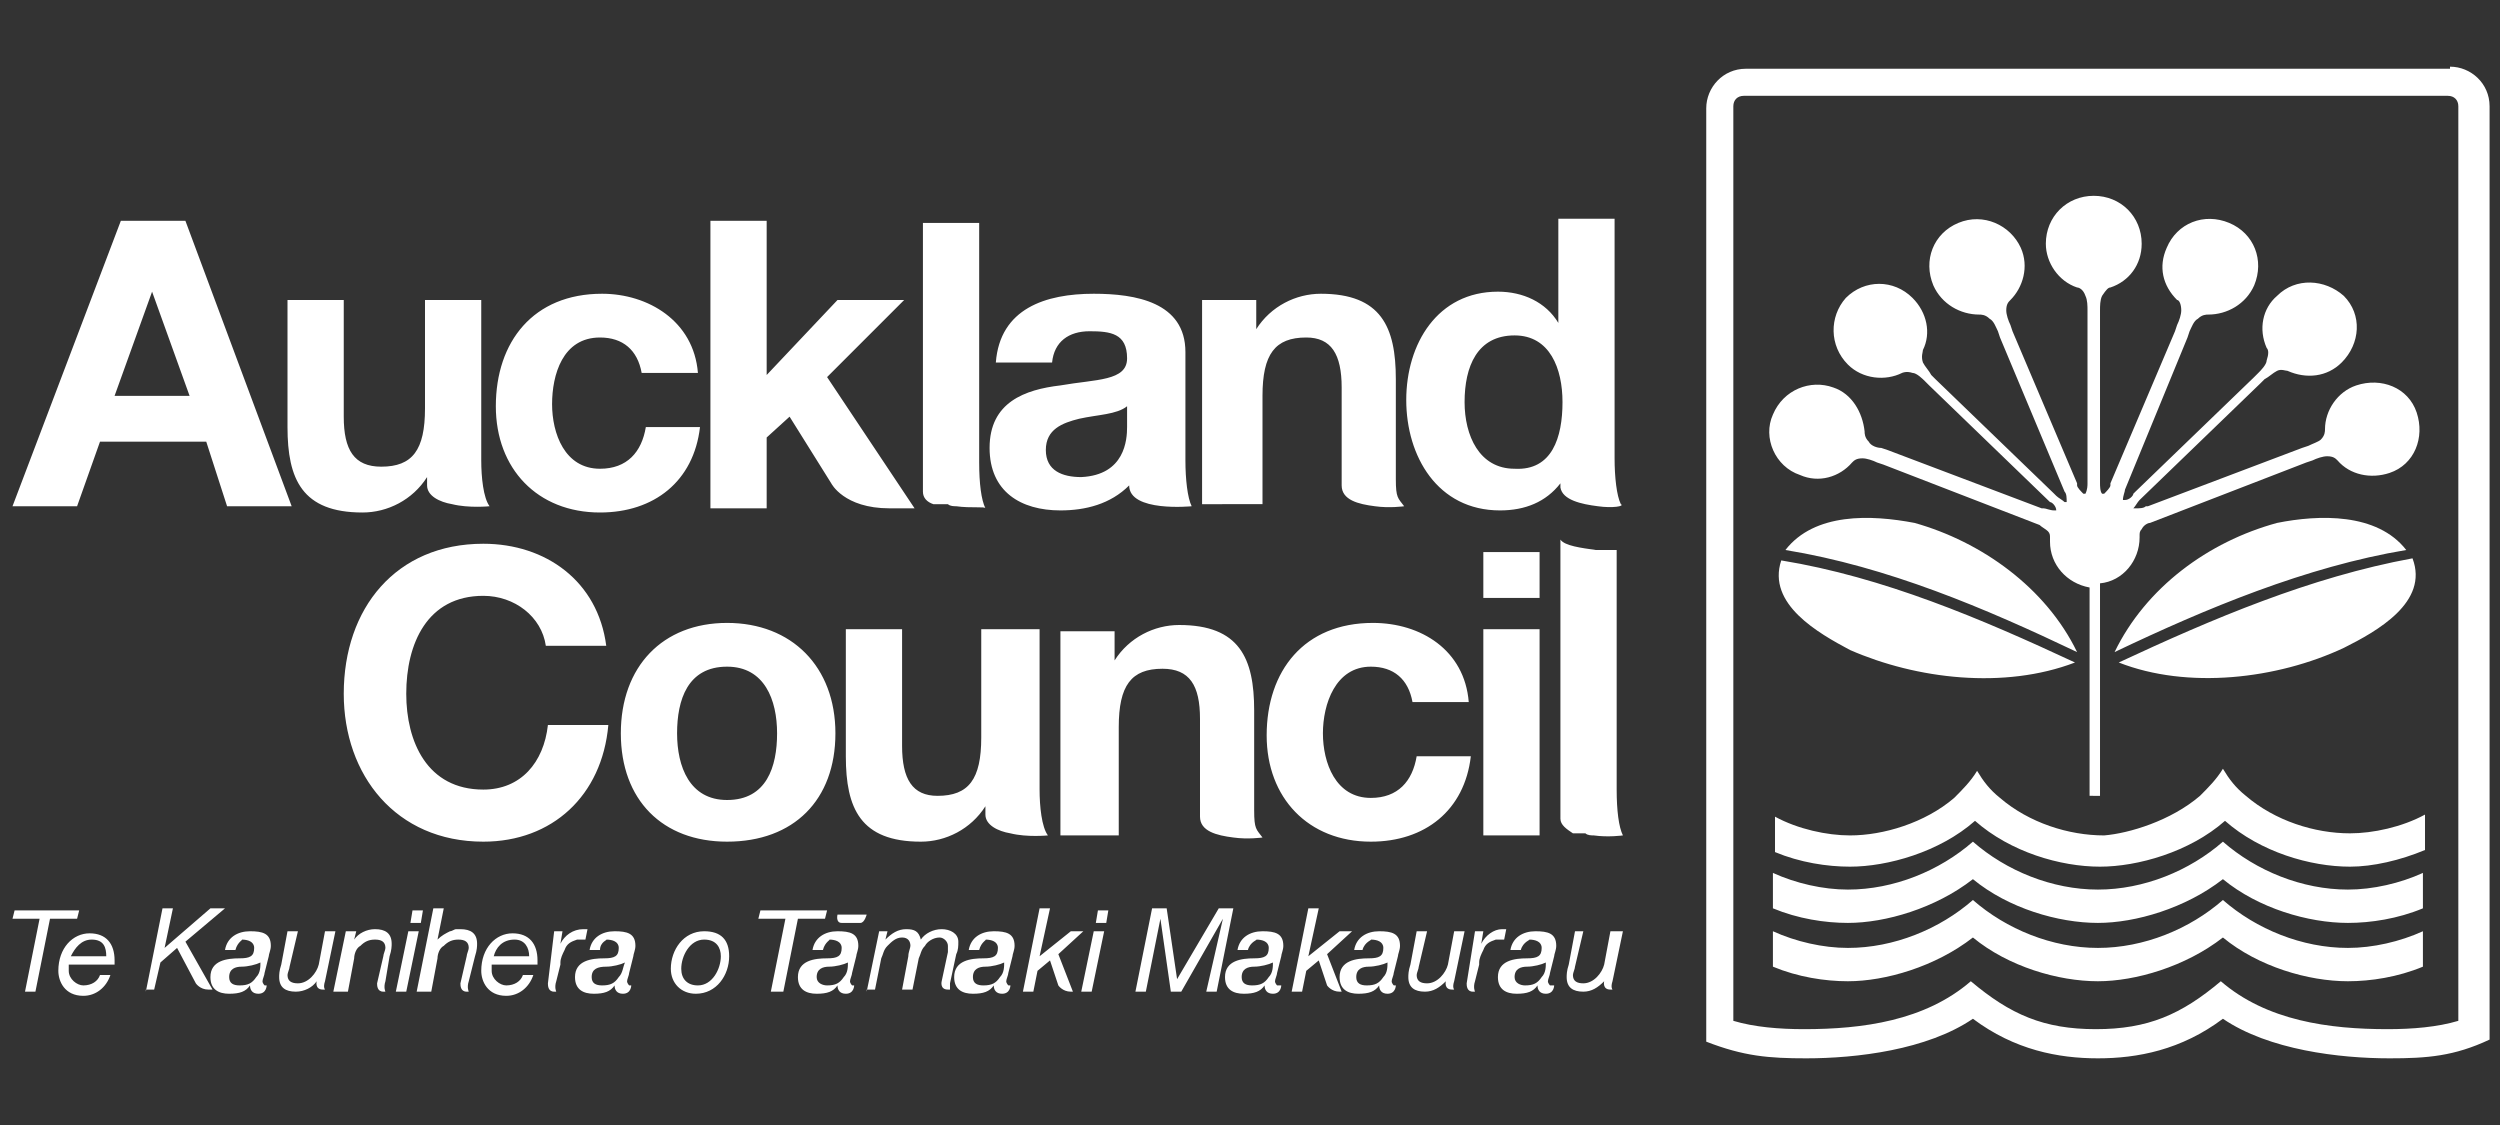
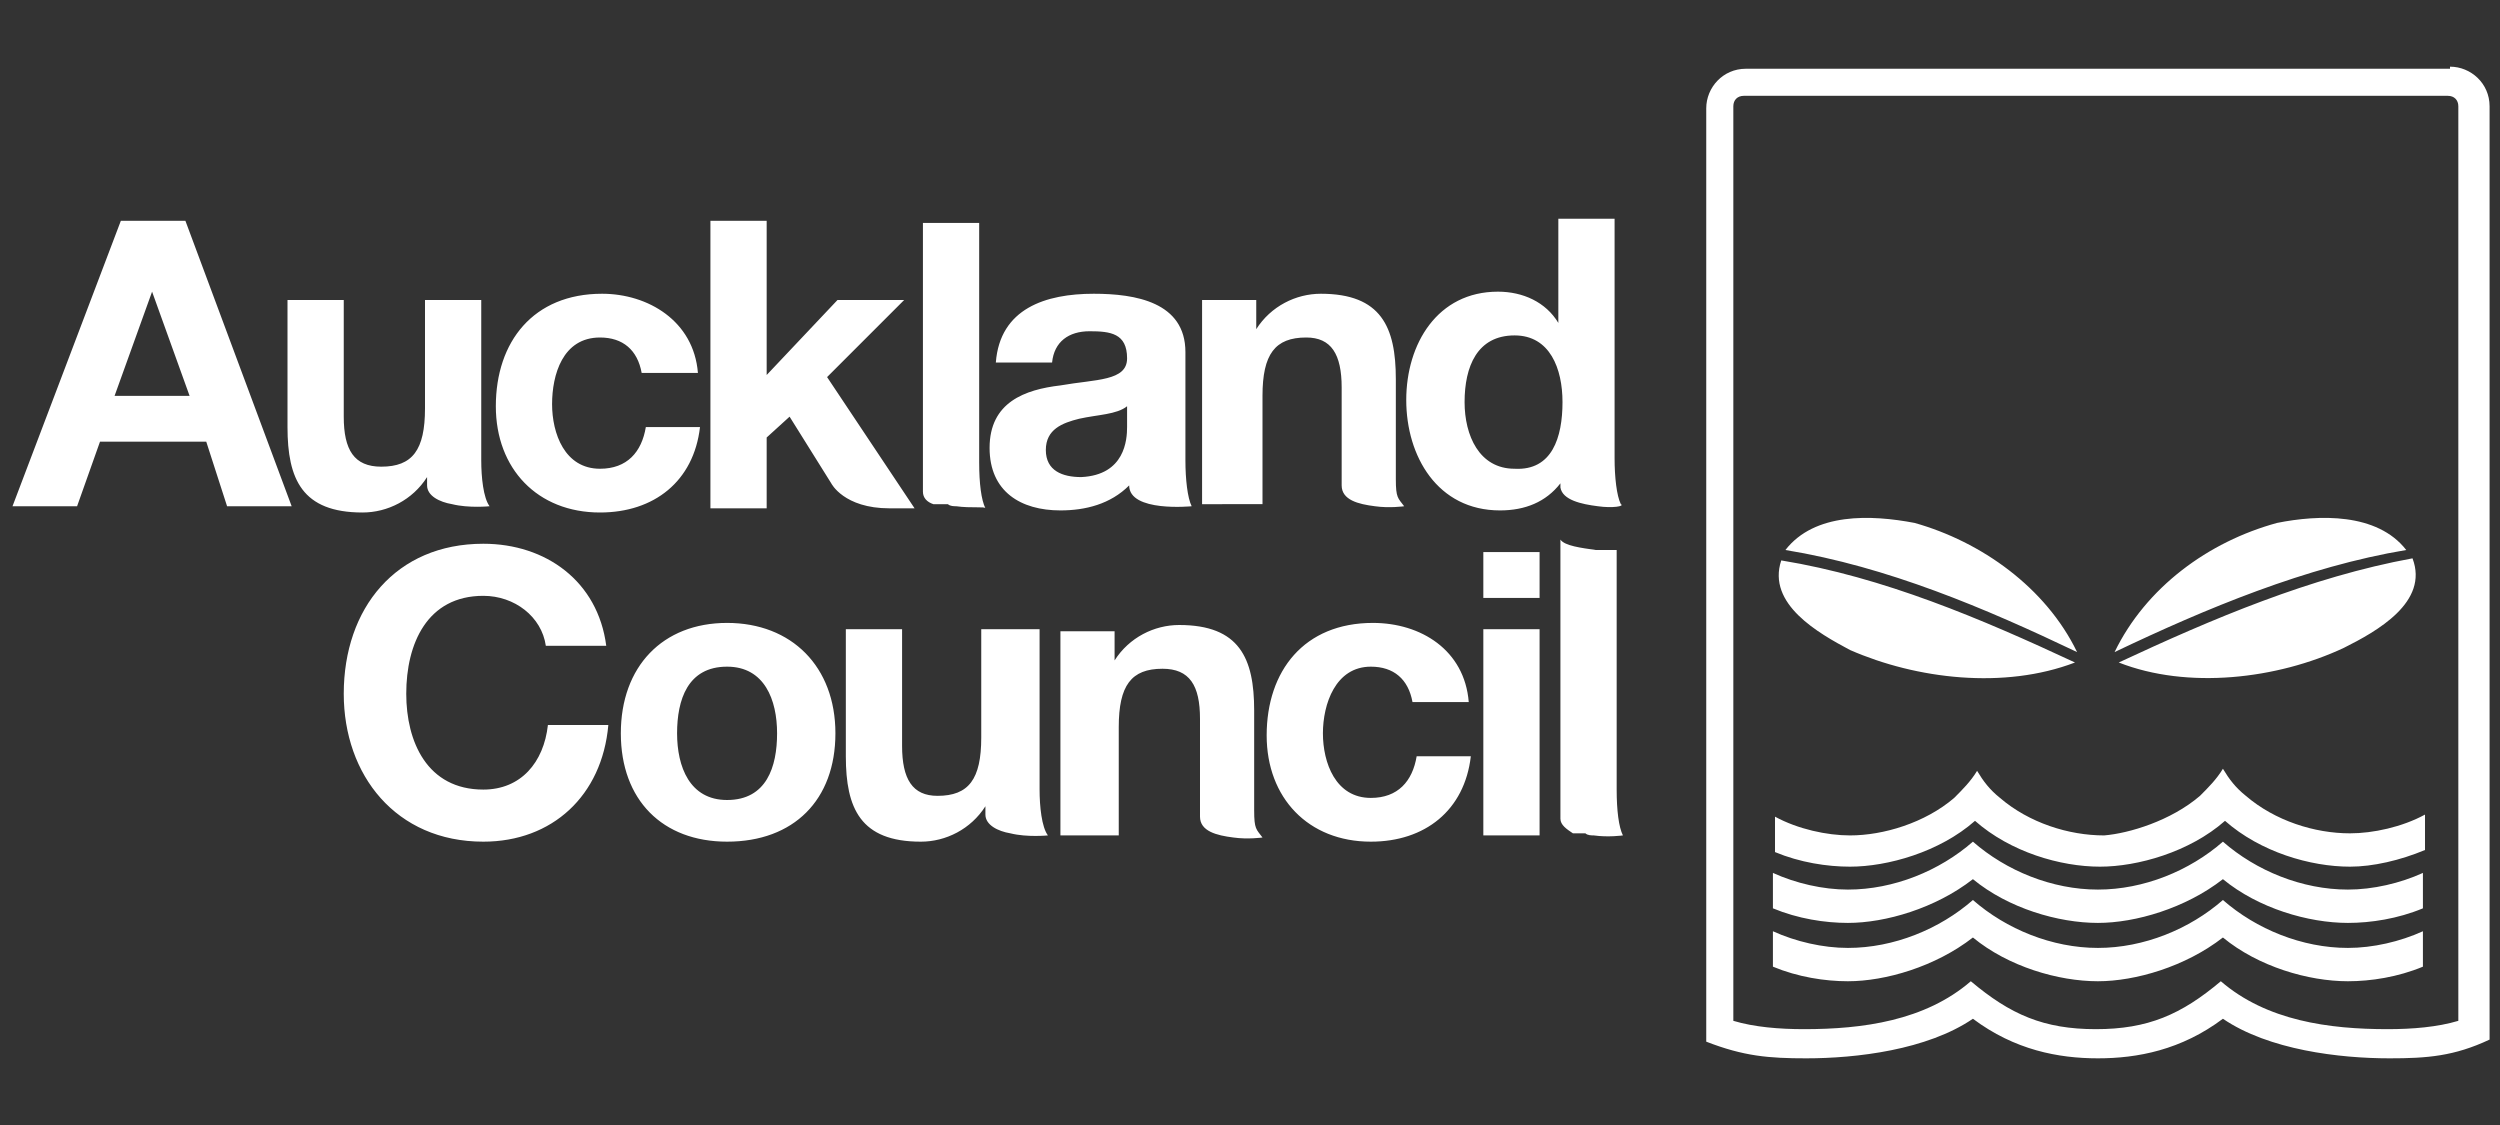
<svg xmlns="http://www.w3.org/2000/svg" version="1.1" id="Layer_1" x="0px" y="0px" viewBox="-81 115.5 120 54" style="enable-background:new -81 115.5 120 54;" xml:space="preserve">
  <rect x="-81" y="115.5" width="120" height="54" fill="#333333" stroke="none" />
  <style type="text/css">
	.st0{fill:#FFFFFF;}
</style>
  <g id="XMLID_160_">
    <path id="XMLID_89_" class="st0" d="M2.2,120.6v43.9c1,0.3,2.2,0.4,3.4,0.4c2.8,0,5.8-0.4,8-2.3c1.9,1.6,3.5,2.3,6,2.3   c2.5,0,4.1-0.7,6-2.3c2.2,1.9,5.2,2.3,8,2.3c1.2,0,2.4-0.1,3.4-0.4l0-43.9c0-0.3-0.2-0.5-0.5-0.5H2.7   C2.4,120.1,2.2,120.3,2.2,120.6 M36.6,118.7c1,0,1.9,0.8,1.9,1.9l0,44.8c-1.7,0.8-3,0.9-4.8,0.9c-2.4,0-5.8-0.4-8-1.9   c-2,1.5-4.1,1.9-6,1.9c-1.9,0-4-0.4-6-1.9c-2.2,1.5-5.6,1.9-8,1.9c-1.8,0-3-0.1-4.8-0.8v-44.8c0-1,0.8-1.9,1.9-1.9H36.6z" />
-     <path id="XMLID_88_" class="st0" d="M19.3,153.9v-10.2c-1.1-0.2-1.9-1.1-1.9-2.2c0-0.1,0-0.2,0-0.2c0-0.1,0-0.2-0.1-0.3   c-0.1-0.1-0.3-0.2-0.4-0.3l-7.5-2.9l-0.3-0.1c-0.2-0.1-0.5-0.2-0.7-0.2c-0.3,0-0.4,0.1-0.5,0.2c-0.6,0.7-1.6,1-2.5,0.6   c-1.2-0.4-1.8-1.8-1.3-2.9c0.5-1.2,1.8-1.7,2.9-1.3c0.9,0.3,1.4,1.2,1.5,2.1c0,0.1,0,0.3,0.2,0.5c0.1,0.2,0.4,0.3,0.6,0.3l0.3,0.1   l7.4,2.8l0.1,0c0.1,0,0.3,0.1,0.5,0.1c0,0,0,0,0.1,0c0-0.2-0.2-0.4-0.3-0.4l-5.8-5.6l-0.2-0.2c-0.1-0.1-0.4-0.4-0.6-0.4   c-0.3-0.1-0.5,0-0.5,0c-0.8,0.4-1.9,0.3-2.6-0.4c-0.9-0.9-0.9-2.3-0.1-3.2c0.9-0.9,2.3-0.9,3.2,0c0.7,0.7,0.9,1.7,0.5,2.5   c0,0.1-0.1,0.3,0,0.6c0.1,0.2,0.3,0.4,0.4,0.6l0.2,0.2l5.7,5.5l0.1,0.1c0.1,0.1,0.3,0.2,0.4,0.3c0,0,0,0,0.1,0c0-0.2,0-0.4-0.1-0.5   l-3.1-7.4l-0.1-0.3c-0.1-0.2-0.2-0.5-0.4-0.6c-0.2-0.2-0.4-0.2-0.5-0.2c-0.9,0-1.8-0.5-2.2-1.4c-0.5-1.2,0-2.5,1.2-3   c1.2-0.5,2.5,0.1,3,1.2c0.4,0.9,0.1,1.9-0.5,2.5c-0.1,0.1-0.2,0.2-0.2,0.5c0,0.2,0.1,0.5,0.2,0.7l0.1,0.3l3.1,7.3l0,0.1   c0,0.1,0.2,0.3,0.3,0.4c0,0,0,0,0.1,0c0.1-0.2,0.1-0.4,0.1-0.5v-8v-0.3c0-0.2,0-0.5-0.1-0.7c-0.1-0.3-0.3-0.4-0.4-0.4   c-0.9-0.3-1.5-1.2-1.5-2.1c0-1.3,1-2.3,2.3-2.3c1.3,0,2.3,1,2.3,2.3c0,1-0.6,1.8-1.5,2.1c-0.1,0-0.2,0.1-0.4,0.4   c-0.1,0.2-0.1,0.5-0.1,0.7v0.3v7.9v0.1c0,0.1,0,0.4,0.1,0.5c0,0,0.1,0,0.1,0c0.1-0.1,0.3-0.3,0.3-0.4l0-0.1l3.1-7.3l0.1-0.3   c0.1-0.2,0.2-0.5,0.2-0.7c0-0.3-0.1-0.5-0.2-0.5c-0.7-0.7-0.9-1.6-0.5-2.5c0.5-1.2,1.8-1.7,3-1.2c1.2,0.5,1.7,1.8,1.2,3   c-0.4,0.9-1.3,1.4-2.2,1.4c-0.1,0-0.3,0-0.5,0.2c-0.2,0.1-0.3,0.4-0.4,0.6l-0.1,0.3L21,139c0,0.1-0.1,0.3-0.1,0.5c0,0,0,0,0.1,0   c0.2,0,0.4-0.2,0.4-0.3l0.1-0.1l5.7-5.5l0.2-0.2c0.1-0.1,0.4-0.4,0.4-0.6c0.1-0.3,0.1-0.5,0-0.6c-0.4-0.9-0.2-1.9,0.5-2.5   c0.9-0.9,2.3-0.8,3.2,0c0.9,0.9,0.8,2.3-0.1,3.2c-0.7,0.7-1.7,0.8-2.6,0.4c-0.1,0-0.3-0.1-0.5,0c-0.2,0.1-0.4,0.3-0.6,0.4l-0.2,0.2   l-5.8,5.6c-0.1,0.1-0.2,0.3-0.3,0.4c0,0,0,0,0.1,0c0.2,0,0.4,0,0.5-0.1l0.1,0l7.4-2.8l0.3-0.1c0.2-0.1,0.5-0.2,0.6-0.3   c0.2-0.2,0.2-0.4,0.2-0.5c0-0.9,0.6-1.8,1.5-2.1c1.2-0.4,2.5,0.1,2.9,1.3c0.4,1.2-0.1,2.5-1.3,2.9c-0.9,0.3-1.9,0.1-2.5-0.6   c-0.1-0.1-0.2-0.2-0.5-0.2c-0.2,0-0.5,0.1-0.7,0.2l-0.3,0.1l-7.5,2.9c-0.1,0-0.3,0.1-0.4,0.3c-0.1,0.1-0.1,0.2-0.1,0.3   c0,0.1,0,0.1,0,0.1v0c0,1.1-0.8,2.1-1.9,2.2v10.2H19.3z" />
    <path id="XMLID_83_" class="st0" d="M20.7,147.3c4.5-2.1,9.2-4.1,14.1-5c0.8,2.1-1.7,3.5-3.3,4.3C28.3,148.1,24,148.6,20.7,147.3    M18.7,146.8c-4.4-2.1-9.1-4.1-14-4.9c1.4-1.8,4.1-1.7,6.2-1.3C14.1,141.5,17.2,143.7,18.7,146.8 M18.6,147.3   c-3.4,1.3-7.6,0.8-10.8-0.6c-1.5-0.8-4-2.2-3.3-4.3C9.4,143.2,14.1,145.2,18.6,147.3 M20.5,146.8c1.5-3.1,4.5-5.3,7.8-6.2   c2-0.4,4.8-0.5,6.2,1.3C29.7,142.7,24.9,144.7,20.5,146.8" />
    <path id="XMLID_79_" class="st0" d="M35.3,159.1c-1.2,0.5-2.5,0.7-3.6,0.7c-1.9,0-4.3-0.7-6-2.1c-1.8,1.4-4.2,2.1-6,2.1   c-1.9,0-4.3-0.7-6-2.1c-1.8,1.4-4.2,2.1-6,2.1c-1.1,0-2.4-0.2-3.6-0.7v-1.7c1.1,0.5,2.4,0.8,3.6,0.8c2.2,0,4.4-0.9,6-2.3   c1.6,1.4,3.8,2.3,6,2.3c2.2,0,4.4-0.9,6-2.3c1.6,1.4,3.8,2.3,6,2.3c1.2,0,2.5-0.3,3.6-0.8V159.1z M35.3,161.9   c-1.2,0.5-2.5,0.7-3.6,0.7c-1.9,0-4.3-0.7-6-2.1c-1.8,1.4-4.2,2.1-6,2.1c-1.9,0-4.3-0.7-6-2.1c-1.8,1.4-4.2,2.1-6,2.1   c-1.1,0-2.4-0.2-3.6-0.7v-1.7c1.1,0.5,2.4,0.8,3.6,0.8c2.2,0,4.4-0.9,6-2.3c1.6,1.4,3.8,2.3,6,2.3c2.2,0,4.4-0.9,6-2.3   c1.6,1.4,3.8,2.3,6,2.3c1.2,0,2.5-0.3,3.6-0.8V161.9z M24.6,153.7c0.4-0.4,0.8-0.8,1.1-1.3c0.3,0.5,0.6,0.9,1.1,1.3   c1.4,1.2,3.3,1.8,5,1.8c1.1,0,2.5-0.3,3.6-0.9v1.7c-1.2,0.5-2.5,0.8-3.6,0.8c-1.9,0-4.3-0.7-6-2.2c-1.7,1.5-4.2,2.2-6,2.2   c-1.9,0-4.3-0.7-6-2.2c-1.7,1.5-4.2,2.2-6,2.2c-1.1,0-2.4-0.2-3.6-0.7v-1.7c1.1,0.6,2.5,0.9,3.6,0.9c1.6,0,3.6-0.6,5-1.8   c0.4-0.4,0.8-0.8,1.1-1.3c0.3,0.5,0.6,0.9,1.1,1.3c1.4,1.2,3.3,1.8,5,1.8C21.2,155.5,23.2,154.9,24.6,153.7" />
    <path id="XMLID_58_" class="st0" d="M-31.1,145.7l0,7.7c0,0.8,0.1,1.8,0.4,2.2c0,0-1,0.1-1.8-0.1c-0.6-0.1-1.2-0.4-1.2-0.9l0-0.4   c-0.7,1.1-1.9,1.7-3.1,1.7c-2.9,0-3.6-1.6-3.6-4.1v-6.1h2.7v5.6c0,1.6,0.5,2.4,1.7,2.4c1.5,0,2.1-0.8,2.1-2.8v-5.2H-31.1z    M-30.1,155.7v-9.9h2.6v1.4c0.7-1.1,1.9-1.7,3.1-1.7c2.9,0,3.6,1.6,3.6,4.1v4l0,0.8c0,0.9,0.1,0.9,0.4,1.3c0,0-0.7,0.1-1.4,0   c-0.8-0.1-1.6-0.3-1.6-1l0-4.7c0-1.6-0.5-2.4-1.8-2.4c-1.5,0-2.1,0.8-2.1,2.8v5.2H-30.1z M-6.1,154.8v-13.4c0.2,0.3,1,0.4,1.7,0.5   c0.4,0,0.8,0,1,0l0,11.5c0,1,0.1,1.8,0.3,2.2c0,0-0.7,0.1-1.4,0c-0.1,0-0.3,0-0.4-0.1l-0.1,0l-0.1,0l-0.1,0l-0.1,0l-0.1,0l-0.1,0   C-5.8,155.3-6.1,155.1-6.1,154.8 M-7.1,144.2h-2.7v-2.2h2.7V144.2z M-9.8,145.7h2.7v9.9h-2.7V145.7z M-10.5,149.2h-2.7   c-0.2-1.1-0.9-1.7-2-1.7c-1.7,0-2.3,1.8-2.3,3.2c0,1.4,0.6,3.1,2.3,3.1c1.3,0,2-0.8,2.2-2h2.6c-0.3,2.6-2.2,4.1-4.8,4.1   c-3,0-5-2.1-5-5.1c0-3.1,1.8-5.4,5.1-5.4C-12.8,145.4-10.7,146.7-10.5,149.2 M-48.5,150.7c0,1.6,0.6,3.2,2.4,3.2   c1.9,0,2.4-1.6,2.4-3.2c0-1.6-0.6-3.2-2.4-3.2C-48,147.5-48.5,149.1-48.5,150.7 M-51.2,150.7c0-3.2,2-5.3,5.1-5.3   c3.1,0,5.2,2.1,5.2,5.3c0,3.2-2,5.2-5.2,5.2C-49.2,155.9-51.2,153.9-51.2,150.7 M-51.9,146.5h-2.9c-0.2-1.4-1.5-2.4-3-2.4   c-2.7,0-3.7,2.3-3.7,4.7c0,2.3,1,4.6,3.7,4.6c1.8,0,2.9-1.3,3.1-3.1h2.9c-0.3,3.4-2.7,5.6-6,5.6c-4.2,0-6.7-3.2-6.7-7.1   c0-4.1,2.5-7.2,6.7-7.2C-54.8,141.6-52.3,143.4-51.9,146.5 M-23.3,139.8v-9.9h2.6v1.4c0.7-1.1,1.9-1.7,3.1-1.7   c2.9,0,3.6,1.6,3.6,4.1v4l0,0.8c0,0.9,0.1,0.9,0.4,1.3c0,0-0.7,0.1-1.4,0c-0.8-0.1-1.6-0.3-1.6-1l0-4.7c0-1.6-0.5-2.4-1.7-2.4   c-1.5,0-2.1,0.8-2.1,2.8v5.2H-23.3z M-57.9,129.9l0,7.7c0,0.8,0.1,1.8,0.4,2.2c0,0-1,0.1-1.8-0.1c-0.6-0.1-1.2-0.4-1.2-0.9l0-0.4   c-0.7,1.1-1.9,1.7-3.1,1.7c-2.9,0-3.6-1.6-3.6-4.1v-6.1h2.7v5.6c0,1.6,0.5,2.4,1.8,2.4c1.5,0,2.1-0.8,2.1-2.8v-5.2H-57.9z    M-35.1,139.8c-0.1,0-0.3,0-0.4-0.1l-0.1,0l-0.1,0l-0.1,0l-0.1,0l-0.1,0l-0.1,0l-0.1,0c-0.3-0.1-0.5-0.3-0.5-0.6v-12.9h2.7l0,11.5   c0,1,0.1,1.8,0.3,2.2C-33.7,139.8-34.4,139.9-35.1,139.8 M-6,134.8c0-1.6-0.6-3.2-2.3-3.2c-1.8,0-2.4,1.5-2.4,3.2   c0,1.6,0.7,3.2,2.4,3.2C-6.5,138.1-6,136.5-6,134.8 M-4.3,139.8c-0.8-0.1-1.7-0.3-1.8-0.9c0,0,0-0.1,0-0.1l0-0.1   c-0.7,0.9-1.7,1.3-2.9,1.3c-3,0-4.5-2.6-4.5-5.3c0-2.7,1.5-5.2,4.4-5.2c1.2,0,2.3,0.5,2.9,1.5l0-5h2.7v11l0,0.5   c0,0.9,0.1,1.8,0.3,2.2C-3,139.8-3.6,139.9-4.3,139.8 M-30.5,132.9h-2.7c0.2-2.6,2.4-3.3,4.7-3.3c2,0,4.4,0.4,4.4,2.8v5.2   c0,0.9,0.1,1.8,0.3,2.2c0,0-3,0.3-3-1c-0.9,0.9-2.1,1.2-3.3,1.2c-1.9,0-3.4-0.9-3.4-3c0-2.2,1.7-2.8,3.4-3c1.7-0.3,3.2-0.2,3.2-1.3   c0-1.2-0.8-1.3-1.8-1.3C-29.7,131.4-30.4,131.9-30.5,132.9 M-26.9,136v-1c-0.5,0.4-1.4,0.4-2.3,0.6c-0.8,0.2-1.6,0.5-1.6,1.5   c0,1,0.8,1.3,1.7,1.3C-27,138.3-26.9,136.6-26.9,136 M-46.9,139.8v-13.7h2.7v7.4l3.4-3.6h3.2l-3.7,3.7l4.2,6.3h-1.2   c-2.2,0-2.8-1.2-2.8-1.2l-2-3.2l-1.1,1v3.4H-46.9z M-47.5,133.4h-2.7c-0.2-1.1-0.9-1.7-2-1.7c-1.8,0-2.3,1.8-2.3,3.2   c0,1.4,0.6,3.1,2.3,3.1c1.3,0,2-0.8,2.2-2h2.6c-0.3,2.6-2.2,4.1-4.8,4.1c-3,0-5-2.1-5-5.1c0-3.1,1.8-5.4,5.1-5.4   C-49.9,129.6-47.7,130.9-47.5,133.4 M-73.7,129.5l-1.8,5h3.6L-73.7,129.5L-73.7,129.5z M-80.4,139.8l5.2-13.7h3.1l5.1,13.7h-3.1   l-1-3.1h-5.1l-1.1,3.1H-80.4z" />
-     <path id="XMLID_18_" class="st0" d="M-19,163.1l0.8-4h0.5l-0.5,2.3l1.5-1.2h0.6l-1.2,1.1l0.7,1.8h-0.1c-0.4,0-0.6-0.3-0.6-0.3   l-0.4-1.2l-0.6,0.5l-0.2,1H-19z M-10.2,160.2h0.4l-0.1,0.6c0.2-0.4,0.6-0.7,1-0.7c0.1,0,0.1,0,0.2,0l-0.1,0.5c0,0-0.1,0-0.1,0   c-0.1,0-0.2,0-0.3,0c-0.3,0.1-0.5,0.2-0.6,0.5c-0.1,0.2-0.2,0.4-0.2,0.6l0,0.1l-0.2,0.8c-0.1,0.3,0,0.5,0,0.5h-0.1   c-0.3,0-0.3-0.3-0.3-0.4L-10.2,160.2z M-3.1,160.2l-0.5,2.4c-0.1,0.3,0,0.4,0,0.4h-0.1c-0.4,0-0.3-0.4-0.3-0.4   c-0.3,0.3-0.6,0.5-1,0.5c-0.5,0-0.8-0.2-0.8-0.7c0-0.1,0-0.3,0.1-0.6l0.3-1.6H-5l-0.4,1.7c0,0.1-0.1,0.3-0.1,0.4   c0,0.3,0.2,0.4,0.5,0.4c0.5,0,0.9-0.5,1-0.9l0.3-1.6H-3.1z M-10.7,160.2l-0.5,2.4c-0.1,0.3,0,0.4,0,0.4h-0.1   c-0.4,0-0.3-0.4-0.3-0.4c-0.3,0.3-0.6,0.5-1,0.5c-0.5,0-0.8-0.2-0.8-0.7c0-0.1,0-0.3,0.1-0.6l0.3-1.6h0.5l-0.4,1.7   c0,0.1-0.1,0.3-0.1,0.4c0,0.3,0.2,0.4,0.5,0.4c0.5,0,0.9-0.5,1-0.9l0.3-1.6H-10.7z M-26.5,163.1l0.8-4h0.7l0.5,3.4l2-3.4h0.7   l-0.8,4h-0.5l0.8-3.5l-2,3.5h-0.5l-0.5-3.5l-0.7,3.5H-26.5z M-27.8,159.2l-0.1,0.6h-0.5l0.1-0.6H-27.8z M-29.1,163.1l0.6-2.9h0.5   l-0.6,2.9H-29.1z M-41.3,159.2l-0.1,0.4h-1.3l-0.7,3.5H-44l0.7-3.5h-1.3l0.1-0.4H-41.3z M-54.4,160.2h0.4l-0.1,0.6   c0.2-0.4,0.6-0.7,1.1-0.7c0.1,0,0.1,0,0.2,0l-0.1,0.5c0,0-0.1,0-0.1,0c-0.1,0-0.2,0-0.3,0c-0.3,0.1-0.5,0.2-0.6,0.5   c-0.1,0.2-0.2,0.4-0.2,0.6l0,0.1l-0.2,0.8c-0.1,0.3,0,0.5,0,0.5h-0.1c-0.3,0-0.3-0.3-0.3-0.4L-54.4,160.2z M-61,163.1l0.8-4h0.5   l-0.3,1.5c0.2-0.2,0.4-0.3,0.6-0.4c0.1,0,0.2-0.1,0.3-0.1c0.1,0,0.1,0,0.2,0c0.5,0,0.8,0.2,0.8,0.7c0,0.1,0,0.3-0.1,0.6l-0.3,1.2   c-0.1,0.3,0,0.5,0,0.5h-0.1c-0.3,0-0.3-0.3-0.3-0.4l0.3-1.3c0-0.1,0.1-0.3,0.1-0.4c0-0.3-0.2-0.4-0.5-0.4c-0.3,0-0.5,0.1-0.7,0.3   c-0.2,0.1-0.3,0.4-0.3,0.6l-0.3,1.6H-61z M-60.7,159.2l-0.1,0.6h-0.5l0.1-0.6H-60.7z M-62,163.1l0.6-2.9h0.5l-0.6,2.9H-62z    M-65,163.1l0.6-2.9h0.5l-0.1,0.4c0.2-0.3,0.6-0.5,1-0.5c0.5,0,0.8,0.2,0.8,0.7c0,0.1,0,0.3-0.1,0.6l-0.2,1.2c-0.1,0.3,0,0.5,0,0.5   h-0.1c-0.3,0-0.3-0.3-0.3-0.4l0.3-1.3c0-0.1,0.1-0.3,0.1-0.4c0-0.3-0.2-0.4-0.5-0.4c-0.3,0-0.5,0.1-0.7,0.3   c-0.2,0.1-0.3,0.4-0.3,0.6l-0.3,1.6H-65z M-64.9,160.2l-0.5,2.4c-0.1,0.3,0,0.4,0,0.4h-0.1c-0.4,0-0.3-0.4-0.3-0.4   c-0.2,0.3-0.6,0.5-1,0.5c-0.5,0-0.8-0.2-0.8-0.7c0-0.1,0-0.3,0.1-0.6l0.3-1.6h0.5l-0.4,1.7c0,0.1-0.1,0.3-0.1,0.4   c0,0.3,0.2,0.4,0.5,0.4c0.5,0,0.9-0.5,1-0.9l0.3-1.6H-64.9z M-74,163.1l0.8-4h0.5l-0.4,1.9l2.2-1.9h0.7l-1.9,1.6l1.3,2.3h-0.2   c-0.4,0-0.6-0.3-0.6-0.3l-0.9-1.7l-0.8,0.7l-0.3,1.3H-74z M-77.2,159.2l-0.1,0.4h-1.3l-0.7,3.5h-0.5l0.7-3.5h-1.3l0.1-0.4H-77.2z    M-39.4,159.4c0,0-0.1,0.4-0.3,0.4h-0.9c-0.3,0-0.2-0.4-0.2-0.4H-39.4z M-31.9,163.1l0.8-4h0.5l-0.5,2.3l1.5-1.2h0.6l-1.2,1.1   l0.7,1.8h-0.1c-0.4,0-0.6-0.3-0.6-0.3l-0.4-1.2l-0.6,0.5l-0.2,1H-31.9z M-75.5,161.8h-2.2c0,0.1,0,0.2,0,0.3c0,0.4,0.4,0.7,0.7,0.7   c0.4,0,0.7-0.2,0.8-0.5h0.5c-0.2,0.6-0.7,1-1.3,1c-0.9,0-1.2-0.7-1.2-1.2c0-1.1,0.7-1.8,1.5-1.8c0.8,0,1.2,0.5,1.2,1.3   C-75.5,161.6-75.5,161.7-75.5,161.8 M-77.6,161.4h1.7c0-0.4-0.1-0.8-0.7-0.8C-77.1,160.6-77.4,161-77.6,161.4 M-69.7,161.1h-0.5   c0.1-0.6,0.6-0.9,1.2-0.9c0.6,0,1,0.1,1,0.7c0,0.2-0.1,0.4-0.1,0.5l-0.2,0.8c0,0.1-0.1,0.3-0.1,0.4c0,0.1,0.1,0.2,0.1,0.2   c0,0,0.1,0,0.1,0c0,0,0,0.4-0.4,0.4c-0.3,0-0.4-0.2-0.4-0.4c-0.2,0.3-0.5,0.4-1,0.4c-0.5,0-0.9-0.2-0.9-0.8c0-0.8,0.8-0.9,1.4-0.9   c0.5,0,0.7-0.1,0.7-0.5c0-0.3-0.3-0.4-0.6-0.4C-69.3,160.6-69.6,160.7-69.7,161.1 M-70,162.4c0,0.3,0.2,0.4,0.5,0.4   c0.4,0,0.6-0.1,0.8-0.4c0.2-0.2,0.2-0.5,0.2-0.7c-0.2,0.1-0.6,0.2-0.9,0.2C-69.7,161.9-70,162-70,162.4 M-48.8,162   c0-0.9,0.6-1.8,1.6-1.8c0.8,0,1.2,0.4,1.2,1.2c0,0.9-0.6,1.8-1.6,1.8C-48.3,163.2-48.8,162.7-48.8,162 M-48.3,162   c0,0.5,0.3,0.8,0.8,0.8c0.7,0,1.1-0.8,1.1-1.4c0-0.4-0.2-0.8-0.8-0.8C-47.9,160.6-48.3,161.4-48.3,162 M-55.2,161.8h-2.2   c0,0.1,0,0.2,0,0.3c0,0.4,0.4,0.7,0.7,0.7c0.4,0,0.7-0.2,0.8-0.5h0.5c-0.2,0.6-0.7,1-1.3,1c-0.9,0-1.2-0.7-1.2-1.2   c0-1.1,0.7-1.8,1.5-1.8c0.8,0,1.2,0.5,1.2,1.3C-55.2,161.6-55.2,161.7-55.2,161.8 M-57.3,161.4h1.7c0-0.4-0.2-0.8-0.7-0.8   C-56.9,160.6-57.2,161-57.3,161.4 M-52.2,161.1h-0.5c0.1-0.6,0.6-0.9,1.2-0.9c0.6,0,1,0.1,1,0.7c0,0.2-0.1,0.4-0.1,0.5l-0.2,0.8   c0,0.1-0.1,0.3-0.1,0.4c0,0.1,0.1,0.2,0.1,0.2c0,0,0.1,0,0.1,0c0,0,0,0.4-0.4,0.4c-0.3,0-0.4-0.2-0.4-0.4c-0.2,0.3-0.5,0.4-1,0.4   c-0.5,0-0.9-0.2-0.9-0.8c0-0.8,0.8-0.9,1.4-0.9c0.5,0,0.7-0.1,0.7-0.5c0-0.3-0.3-0.4-0.6-0.4C-51.8,160.6-52.2,160.7-52.2,161.1    M-52.6,162.4c0,0.3,0.2,0.4,0.5,0.4c0.4,0,0.6-0.1,0.8-0.4c0.2-0.2,0.2-0.5,0.3-0.7c-0.2,0.1-0.6,0.2-0.9,0.2   C-52.3,161.9-52.6,162-52.6,162.4 M-34,161.1h-0.5c0.1-0.6,0.6-0.9,1.2-0.9c0.6,0,1,0.1,1,0.7c0,0.2-0.1,0.4-0.1,0.5l-0.2,0.8   c0,0.1-0.1,0.3-0.1,0.4c0,0.1,0.1,0.2,0.1,0.2c0,0,0.1,0,0.1,0c0,0,0,0.4-0.4,0.4c-0.3,0-0.4-0.2-0.4-0.4c-0.2,0.3-0.5,0.4-1,0.4   c-0.5,0-0.9-0.2-0.9-0.8c0-0.8,0.8-0.9,1.4-0.9c0.5,0,0.7-0.1,0.7-0.5c0-0.3-0.3-0.4-0.6-0.4C-33.6,160.6-33.9,160.7-34,161.1    M-34.3,162.4c0,0.3,0.2,0.4,0.5,0.4c0.4,0,0.6-0.1,0.8-0.4c0.2-0.2,0.2-0.5,0.2-0.7c-0.2,0.1-0.6,0.2-0.9,0.2   C-34,161.9-34.3,162-34.3,162.4 M-41.5,161.1H-42c0.1-0.6,0.6-0.9,1.2-0.9c0.6,0,1,0.1,1,0.7c0,0.2-0.1,0.4-0.1,0.5l-0.2,0.8   c0,0.1-0.1,0.3-0.1,0.4c0,0.1,0.1,0.2,0.1,0.2c0,0,0.1,0,0.1,0c0,0,0,0.4-0.4,0.4c-0.3,0-0.4-0.2-0.4-0.4c-0.2,0.3-0.5,0.4-1,0.4   c-0.5,0-0.9-0.2-0.9-0.8c0-0.8,0.8-0.9,1.4-0.9c0.5,0,0.7-0.1,0.7-0.5c0-0.3-0.3-0.4-0.6-0.4C-41.1,160.6-41.4,160.7-41.5,161.1    M-41.8,162.4c0,0.3,0.3,0.4,0.5,0.4c0.4,0,0.6-0.1,0.8-0.4c0.2-0.2,0.2-0.5,0.2-0.7c-0.2,0.1-0.6,0.2-0.9,0.2   C-41.5,161.9-41.8,162-41.8,162.4 M-8,161.1h-0.5c0.1-0.6,0.6-0.9,1.2-0.9c0.6,0,1,0.1,1,0.7c0,0.2-0.1,0.4-0.1,0.5l-0.2,0.8   c0,0.1-0.1,0.3-0.1,0.4c0,0.1,0.1,0.2,0.1,0.2c0,0,0.1,0,0.2,0c0,0,0,0.4-0.4,0.4c-0.3,0-0.4-0.2-0.4-0.4c-0.2,0.3-0.5,0.4-1,0.4   c-0.5,0-0.9-0.2-0.9-0.8c0-0.8,0.8-0.9,1.4-0.9c0.5,0,0.7-0.1,0.7-0.5c0-0.3-0.3-0.4-0.6-0.4C-7.5,160.6-7.9,160.7-8,161.1    M-8.3,162.4c0,0.3,0.3,0.4,0.5,0.4c0.4,0,0.6-0.1,0.8-0.4c0.2-0.2,0.2-0.5,0.2-0.7c-0.2,0.1-0.6,0.2-0.9,0.2   C-8,161.9-8.3,162-8.3,162.4 M-15.6,161.1H-16c0.1-0.6,0.6-0.9,1.2-0.9c0.6,0,1,0.1,1,0.7c0,0.2-0.1,0.4-0.1,0.5l-0.2,0.8   c0,0.1-0.1,0.3-0.1,0.4c0,0.1,0.1,0.2,0.1,0.2c0,0,0.1,0,0.1,0c0,0,0,0.4-0.4,0.4c-0.3,0-0.4-0.2-0.4-0.4c-0.2,0.3-0.5,0.4-1,0.4   c-0.5,0-0.9-0.2-0.9-0.8c0-0.8,0.8-0.9,1.4-0.9c0.5,0,0.7-0.1,0.7-0.5c0-0.3-0.3-0.4-0.6-0.4C-15.1,160.6-15.5,160.7-15.6,161.1    M-15.9,162.4c0,0.3,0.2,0.4,0.5,0.4c0.4,0,0.6-0.1,0.8-0.4c0.2-0.2,0.2-0.5,0.2-0.7c-0.2,0.1-0.6,0.2-0.9,0.2   C-15.6,161.9-15.9,162-15.9,162.4 M-21.1,161.1h-0.5c0.1-0.6,0.6-0.9,1.2-0.9c0.6,0,1,0.1,1,0.7c0,0.2-0.1,0.4-0.1,0.5l-0.2,0.8   c0,0.1-0.1,0.3-0.1,0.4c0,0.1,0.1,0.2,0.1,0.2c0,0,0.1,0,0.2,0c0,0,0,0.4-0.4,0.4c-0.3,0-0.4-0.2-0.4-0.4c-0.2,0.3-0.5,0.4-1,0.4   c-0.5,0-0.9-0.2-0.9-0.8c0-0.8,0.8-0.9,1.4-0.9c0.5,0,0.7-0.1,0.7-0.5c0-0.3-0.3-0.4-0.6-0.4C-20.6,160.6-21,160.7-21.1,161.1    M-21.4,162.4c0,0.3,0.2,0.4,0.5,0.4c0.4,0,0.6-0.1,0.8-0.4c0.2-0.2,0.2-0.5,0.2-0.7c-0.2,0.1-0.6,0.2-0.9,0.2   C-21.1,161.9-21.4,162-21.4,162.4 M-39.4,163.1l0.6-2.9h0.4l-0.1,0.4c0.3-0.3,0.6-0.5,1-0.5c0.4,0,0.6,0.1,0.7,0.5   c0.2-0.3,0.6-0.5,1-0.5c0.4,0,0.8,0.2,0.8,0.6c0,0.2,0,0.4-0.1,0.6l-0.3,1.4c0,0.2,0,0.3,0,0.3h-0.1c-0.4,0-0.3-0.4-0.3-0.4   l0.3-1.4c0-0.1,0-0.2,0-0.3c0-0.2-0.2-0.4-0.4-0.4c-0.3,0-0.6,0.2-0.7,0.4c-0.2,0.2-0.2,0.4-0.3,0.6l-0.3,1.5h-0.5l0.3-1.6   c0-0.2,0.1-0.4,0.1-0.5c0-0.2-0.1-0.4-0.4-0.4c-0.3,0-0.5,0.2-0.7,0.4c-0.2,0.2-0.2,0.4-0.3,0.6l-0.3,1.5H-39.4z" />
  </g>
</svg>